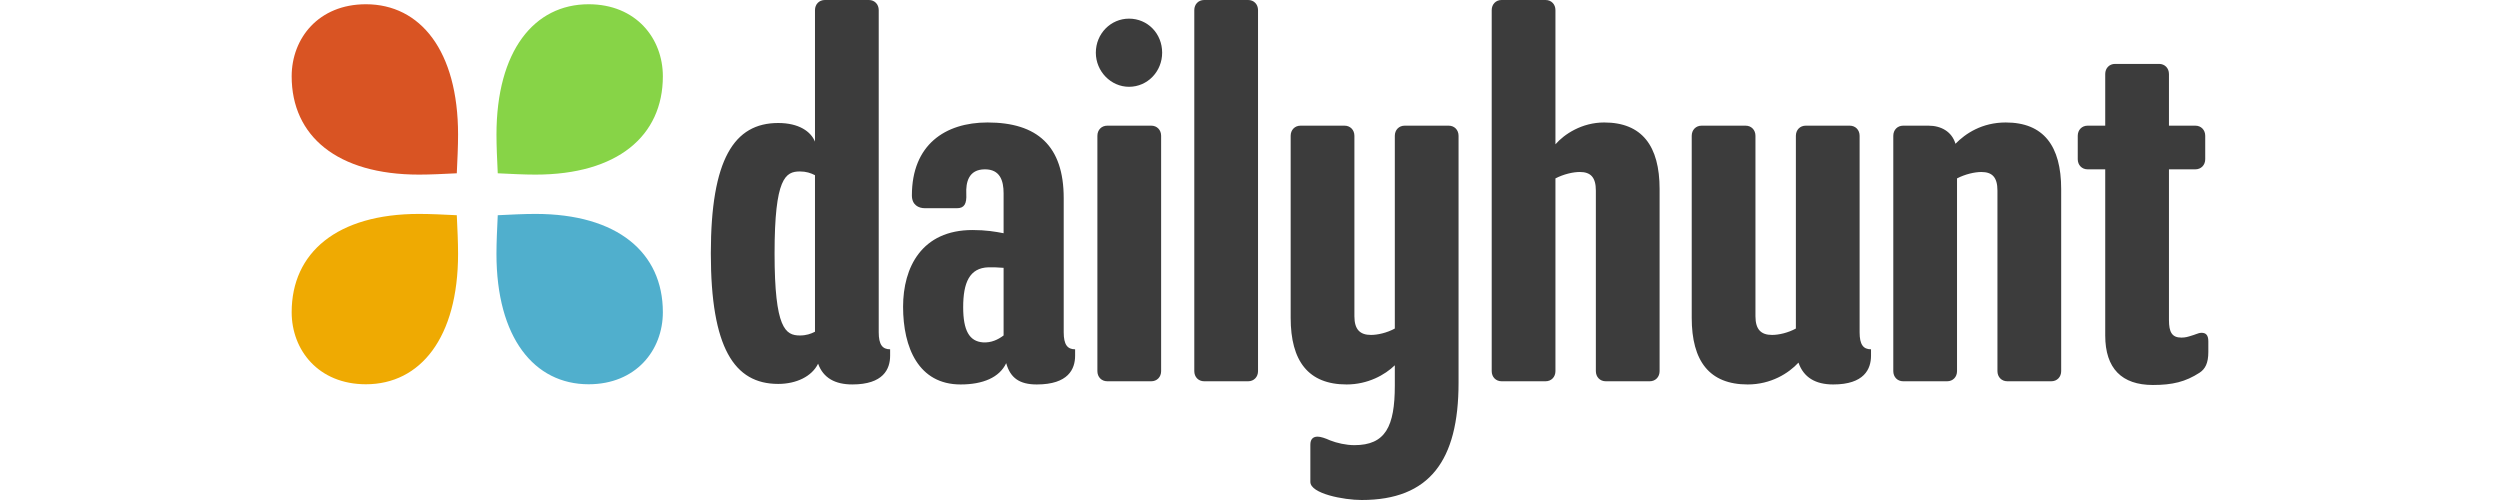
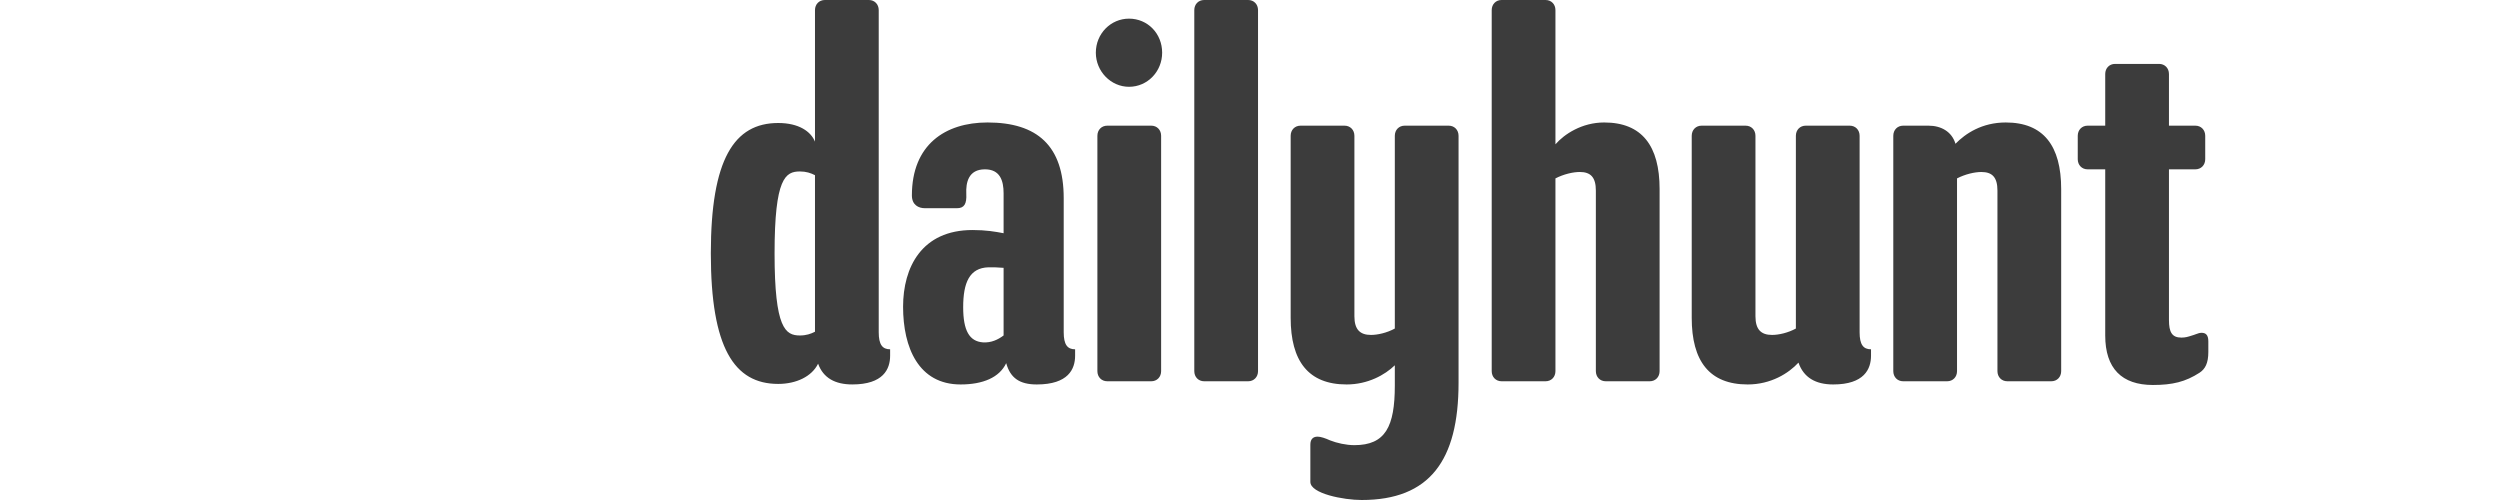
<svg xmlns="http://www.w3.org/2000/svg" width="200" height="40" viewBox="0 0 138 36" fill="none">
-   <path d="M21.381 0.306C24.791 0.306 26.726 2.759 26.726 5.495C26.726 9.788 23.455 12.572 17.556 12.572C16.727 12.572 15.805 12.524 14.838 12.477C14.792 11.486 14.746 10.543 14.746 9.694C14.746 3.656 17.464 0.306 21.381 0.306Z" fill="#87D447" />
-   <path d="M21.381 27.667C17.464 27.667 14.745 24.318 14.745 18.279C14.745 17.43 14.792 16.487 14.838 15.496C15.805 15.449 16.727 15.402 17.556 15.402C23.455 15.402 26.726 18.185 26.726 22.478C26.726 25.214 24.791 27.667 21.381 27.667Z" fill="#50AFCD" />
-   <path d="M5.345 27.667C1.935 27.667 0 25.214 0 22.478C0 18.185 3.272 15.402 9.17 15.402C9.999 15.402 10.921 15.449 11.889 15.496C11.935 16.487 11.981 17.43 11.981 18.279C11.981 24.318 9.262 27.667 5.345 27.667Z" fill="#EFAA02" />
-   <path d="M5.345 0.306C9.262 0.306 11.981 3.656 11.981 9.694C11.981 10.543 11.935 11.486 11.889 12.477C10.921 12.524 9.999 12.572 9.17 12.572C3.272 12.572 0 9.788 0 5.495C0 2.759 1.935 0.306 5.345 0.306Z" fill="#D95423" />
  <path fill-rule="evenodd" clip-rule="evenodd" d="M43.089 25.15V25.61C43.089 26.569 42.604 27.68 40.365 27.68C39.134 27.68 38.276 27.22 37.903 26.185C37.455 27.105 36.336 27.642 35.03 27.642C31.859 27.642 30.18 25.035 30.18 18.249C30.18 11.463 31.859 8.856 35.03 8.856C36.523 8.856 37.381 9.47 37.679 10.198V0.728C37.679 0.307 37.978 0 38.388 0H41.559C41.97 0 42.268 0.307 42.268 0.728V23.923C42.268 24.805 42.529 25.15 43.089 25.15ZM36.597 24.154C37.045 24.154 37.381 24.038 37.679 23.885V12.614C37.381 12.46 37.045 12.345 36.597 12.345C35.553 12.345 34.769 12.805 34.769 18.249C34.769 23.655 35.553 24.154 36.597 24.154ZM56.408 25.61V25.15C55.848 25.15 55.587 24.805 55.587 23.924V14.262C55.587 10.505 53.684 8.818 50.103 8.818C47.044 8.818 44.656 10.428 44.656 14.07C44.656 14.761 45.141 14.991 45.589 14.991H47.902C48.424 14.991 48.611 14.684 48.573 13.956C48.536 13.15 48.722 12.192 49.916 12.192C50.998 12.192 51.259 12.997 51.259 13.917V16.793C50.662 16.677 49.991 16.562 49.021 16.562C45.365 16.562 44.022 19.246 44.022 22.083C44.022 25.035 45.141 27.681 48.163 27.681C49.767 27.681 50.961 27.182 51.446 26.147C51.744 27.221 52.416 27.681 53.647 27.681C55.923 27.681 56.408 26.569 56.408 25.61ZM49.767 24.651C50.364 24.69 50.849 24.46 51.259 24.153V19.284C50.849 19.246 50.513 19.246 50.177 19.246C48.797 19.284 48.349 20.357 48.349 22.121C48.349 23.808 48.797 24.575 49.767 24.651ZM62.601 26.722V9.777C62.601 9.355 62.303 9.048 61.892 9.048H58.721C58.31 9.048 58.012 9.355 58.012 9.777V26.722C58.012 27.144 58.31 27.451 58.721 27.451H61.892C62.303 27.451 62.601 27.144 62.601 26.722ZM60.288 1.342C61.631 1.342 62.675 2.415 62.675 3.795C62.675 5.137 61.631 6.249 60.288 6.249C58.982 6.249 57.9 5.137 57.9 3.795C57.9 2.415 58.982 1.342 60.288 1.342ZM69.578 26.722V0.728C69.578 0.307 69.279 0 68.869 0H65.698C65.287 0 64.989 0.307 64.989 0.728V26.722C64.989 27.144 65.287 27.451 65.698 27.451H68.869C69.279 27.451 69.578 27.144 69.578 26.722ZM84.016 9.777V27.566C84.016 33.163 81.926 36 77.039 36C75.733 36 73.346 35.54 73.346 34.697V32.013C73.346 31.63 73.532 31.438 73.868 31.438C74.092 31.438 74.427 31.553 74.763 31.706C75.248 31.898 75.92 32.051 76.517 32.051C78.755 32.051 79.427 30.709 79.427 27.757V26.3C78.718 26.991 77.487 27.681 75.957 27.681C73.196 27.681 71.928 25.994 71.928 22.888V9.777C71.928 9.355 72.226 9.048 72.637 9.048H75.808C76.218 9.048 76.517 9.355 76.517 9.777V22.773C76.517 23.732 76.927 24.115 77.711 24.115C78.196 24.115 78.867 23.962 79.427 23.655V9.777C79.427 9.355 79.725 9.048 80.136 9.048H83.307C83.717 9.048 84.016 9.355 84.016 9.777ZM98.491 26.722V13.61C98.491 10.505 97.222 8.818 94.499 8.818C92.895 8.818 91.626 9.661 90.992 10.39V0.728C90.992 0.307 90.694 0 90.283 0H87.112C86.702 0 86.403 0.307 86.403 0.728V26.722C86.403 27.144 86.702 27.451 87.112 27.451H90.283C90.694 27.451 90.992 27.144 90.992 26.722V12.844C91.589 12.537 92.261 12.383 92.746 12.383C93.529 12.383 93.902 12.767 93.902 13.725V26.722C93.902 27.144 94.201 27.451 94.611 27.451H97.782C98.192 27.451 98.491 27.144 98.491 26.722ZM113.713 25.15V25.61C113.713 26.569 113.228 27.681 110.989 27.681C109.721 27.681 108.863 27.182 108.49 26.109C107.781 26.876 106.512 27.681 104.833 27.681C102.073 27.681 100.804 25.994 100.804 22.888V9.777C100.804 9.355 101.103 9.048 101.513 9.048H104.684C105.095 9.048 105.393 9.355 105.393 9.777V22.773C105.393 23.732 105.803 24.115 106.587 24.115C107.072 24.115 107.743 23.962 108.303 23.655V9.777C108.303 9.355 108.601 9.048 109.012 9.048H112.183C112.593 9.048 112.892 9.355 112.892 9.777V23.924C112.892 24.805 113.153 25.15 113.713 25.15ZM127.405 26.722V13.61C127.405 10.505 126.136 8.818 123.413 8.818C121.696 8.818 120.503 9.623 119.794 10.352C119.533 9.47 118.749 9.048 117.854 9.048H116.026C115.615 9.048 115.317 9.355 115.317 9.777V26.722C115.317 27.144 115.615 27.451 116.026 27.451H119.197C119.607 27.451 119.906 27.144 119.906 26.722V12.844C120.503 12.537 121.174 12.384 121.659 12.384C122.443 12.384 122.816 12.767 122.816 13.726V26.722C122.816 27.144 123.114 27.451 123.525 27.451H126.696C127.106 27.451 127.405 27.144 127.405 26.722ZM137.067 12.192H135.165V23.042C135.165 23.924 135.388 24.307 136.06 24.307C136.348 24.307 136.526 24.251 136.806 24.162C136.853 24.147 136.902 24.132 136.955 24.115C137.008 24.097 137.056 24.079 137.102 24.062C137.251 24.007 137.372 23.962 137.515 23.962C137.813 23.962 138 24.115 138 24.575V25.342C138 26.147 137.776 26.569 137.366 26.837C136.358 27.489 135.426 27.719 134.008 27.719C131.77 27.719 130.576 26.53 130.576 24.154V12.192H129.307C128.897 12.192 128.598 11.885 128.598 11.463V9.777C128.598 9.355 128.897 9.048 129.307 9.048H130.576V5.329C130.576 4.908 130.874 4.601 131.285 4.601H134.456C134.866 4.601 135.165 4.908 135.165 5.329V9.048H137.067C137.478 9.048 137.776 9.355 137.776 9.777V11.463C137.776 11.885 137.478 12.192 137.067 12.192Z" fill="#3C3C3C" />
</svg>